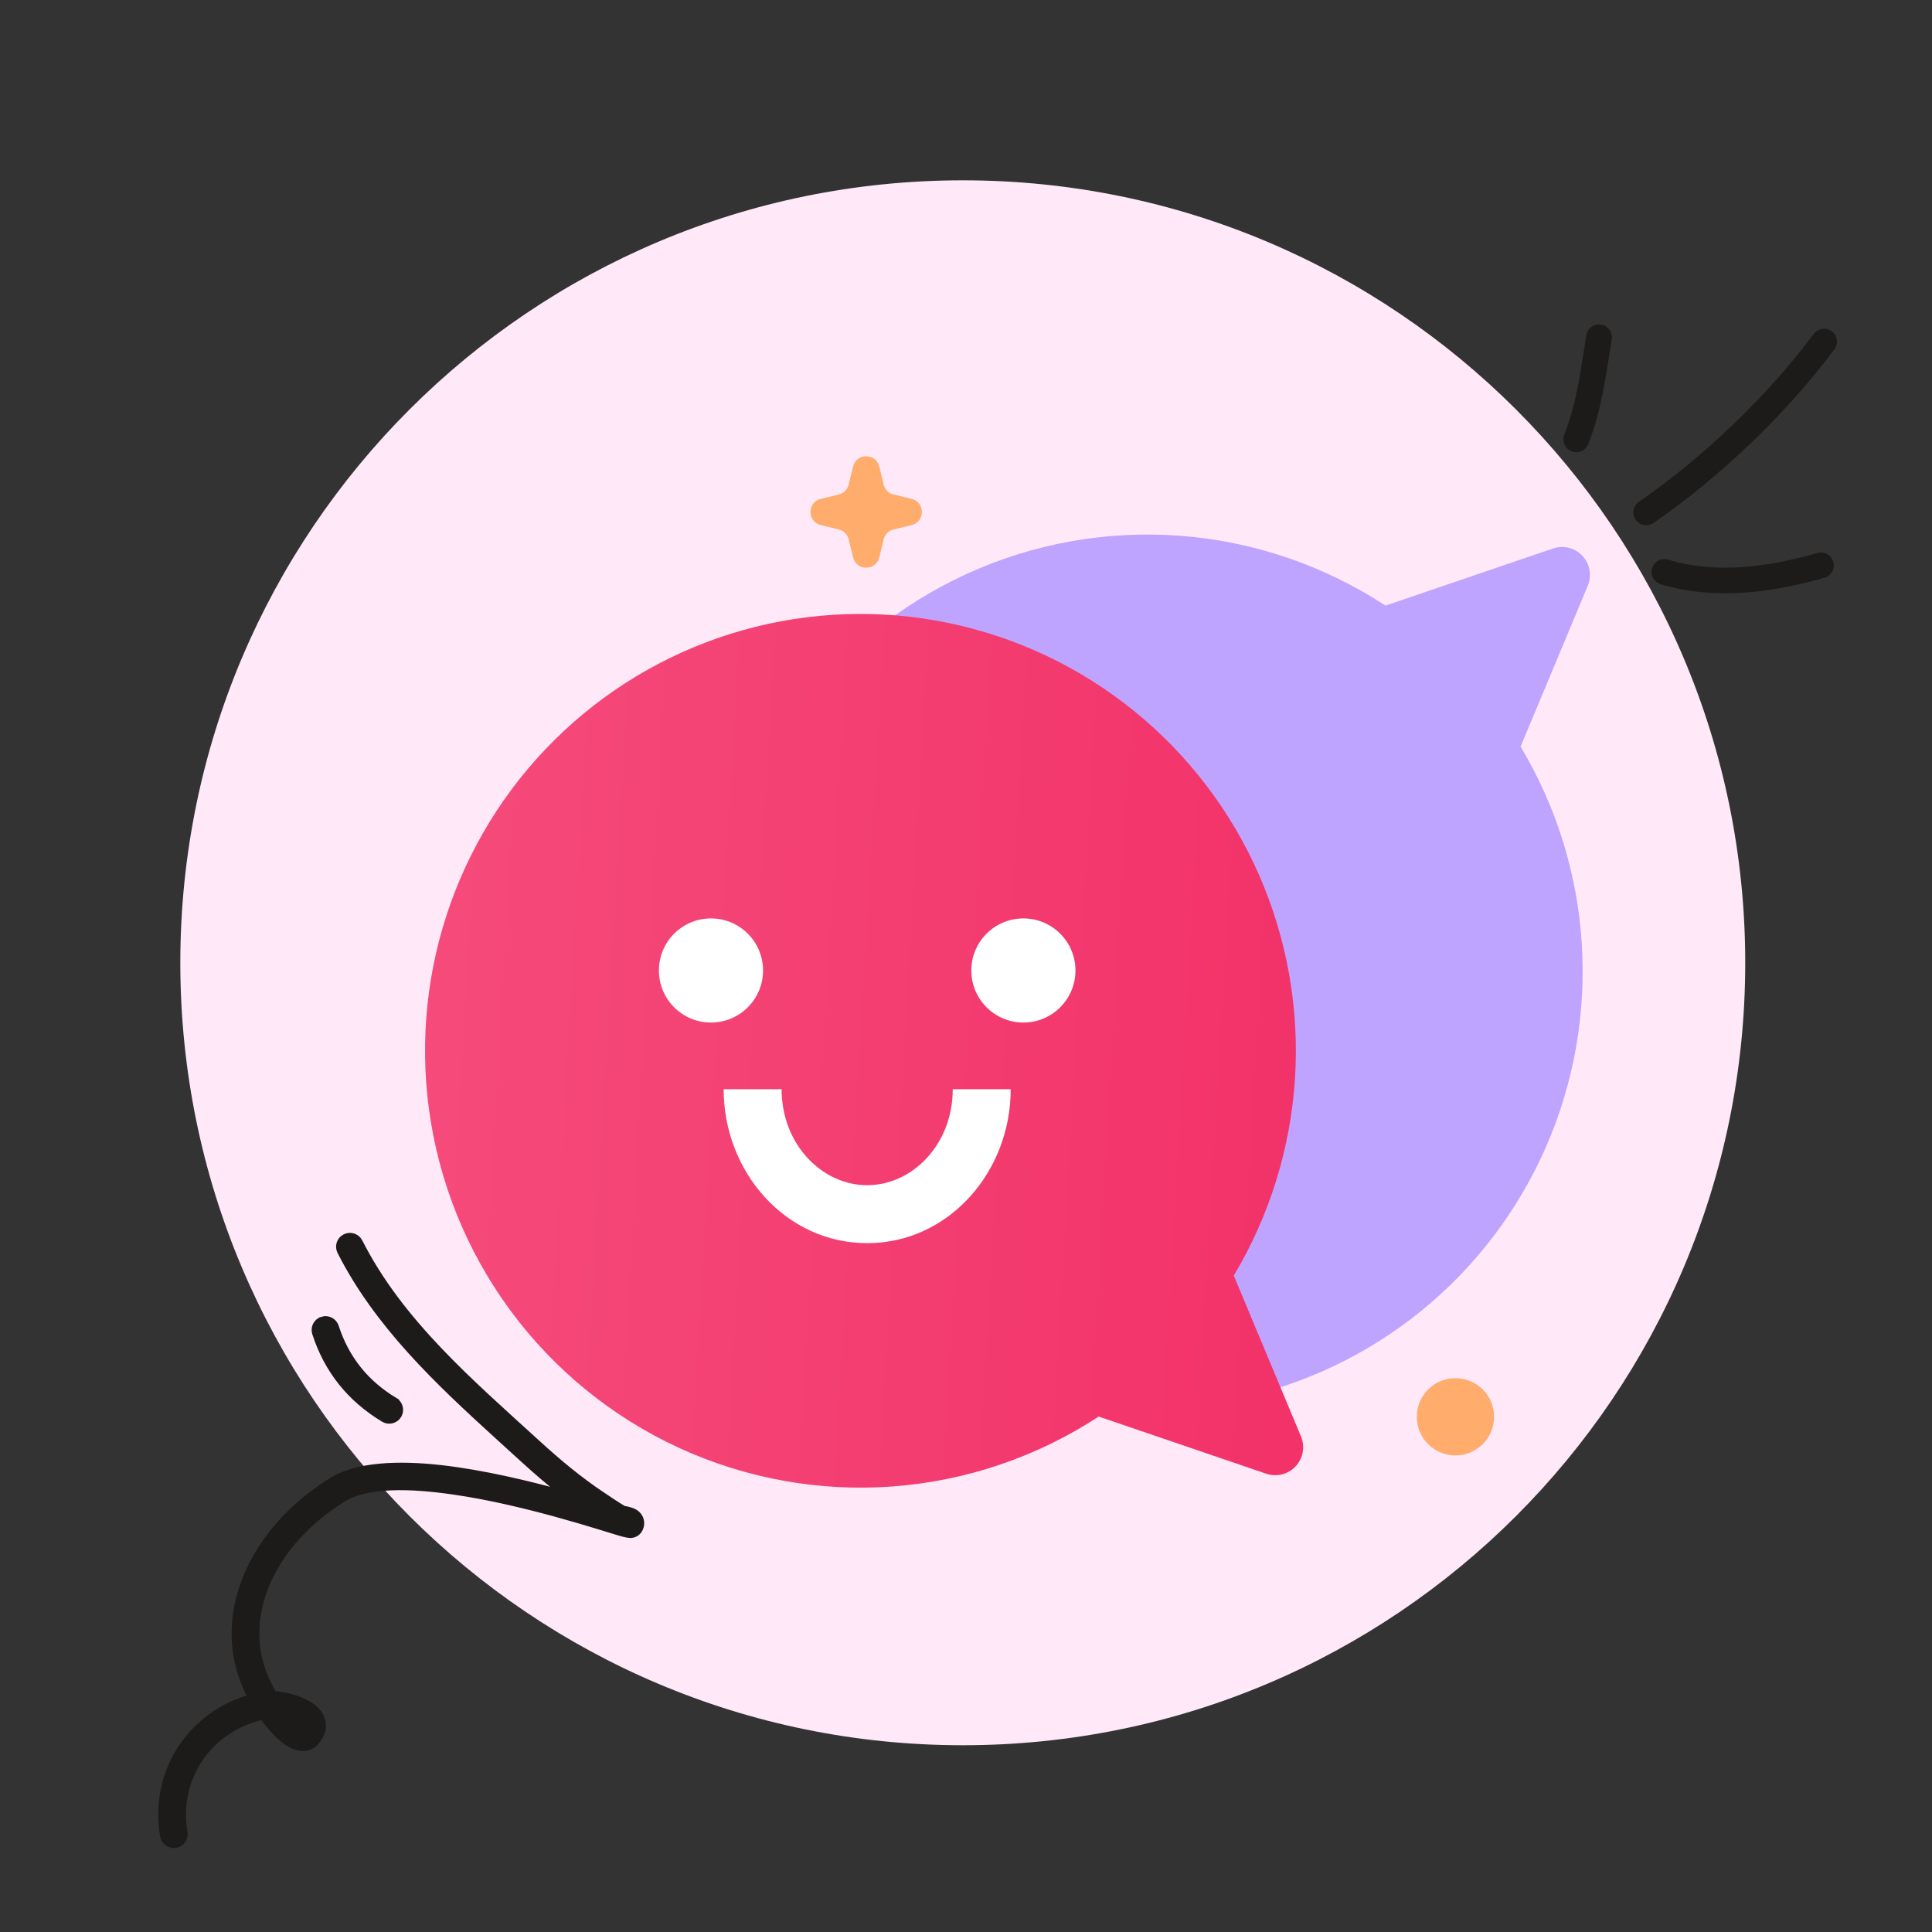
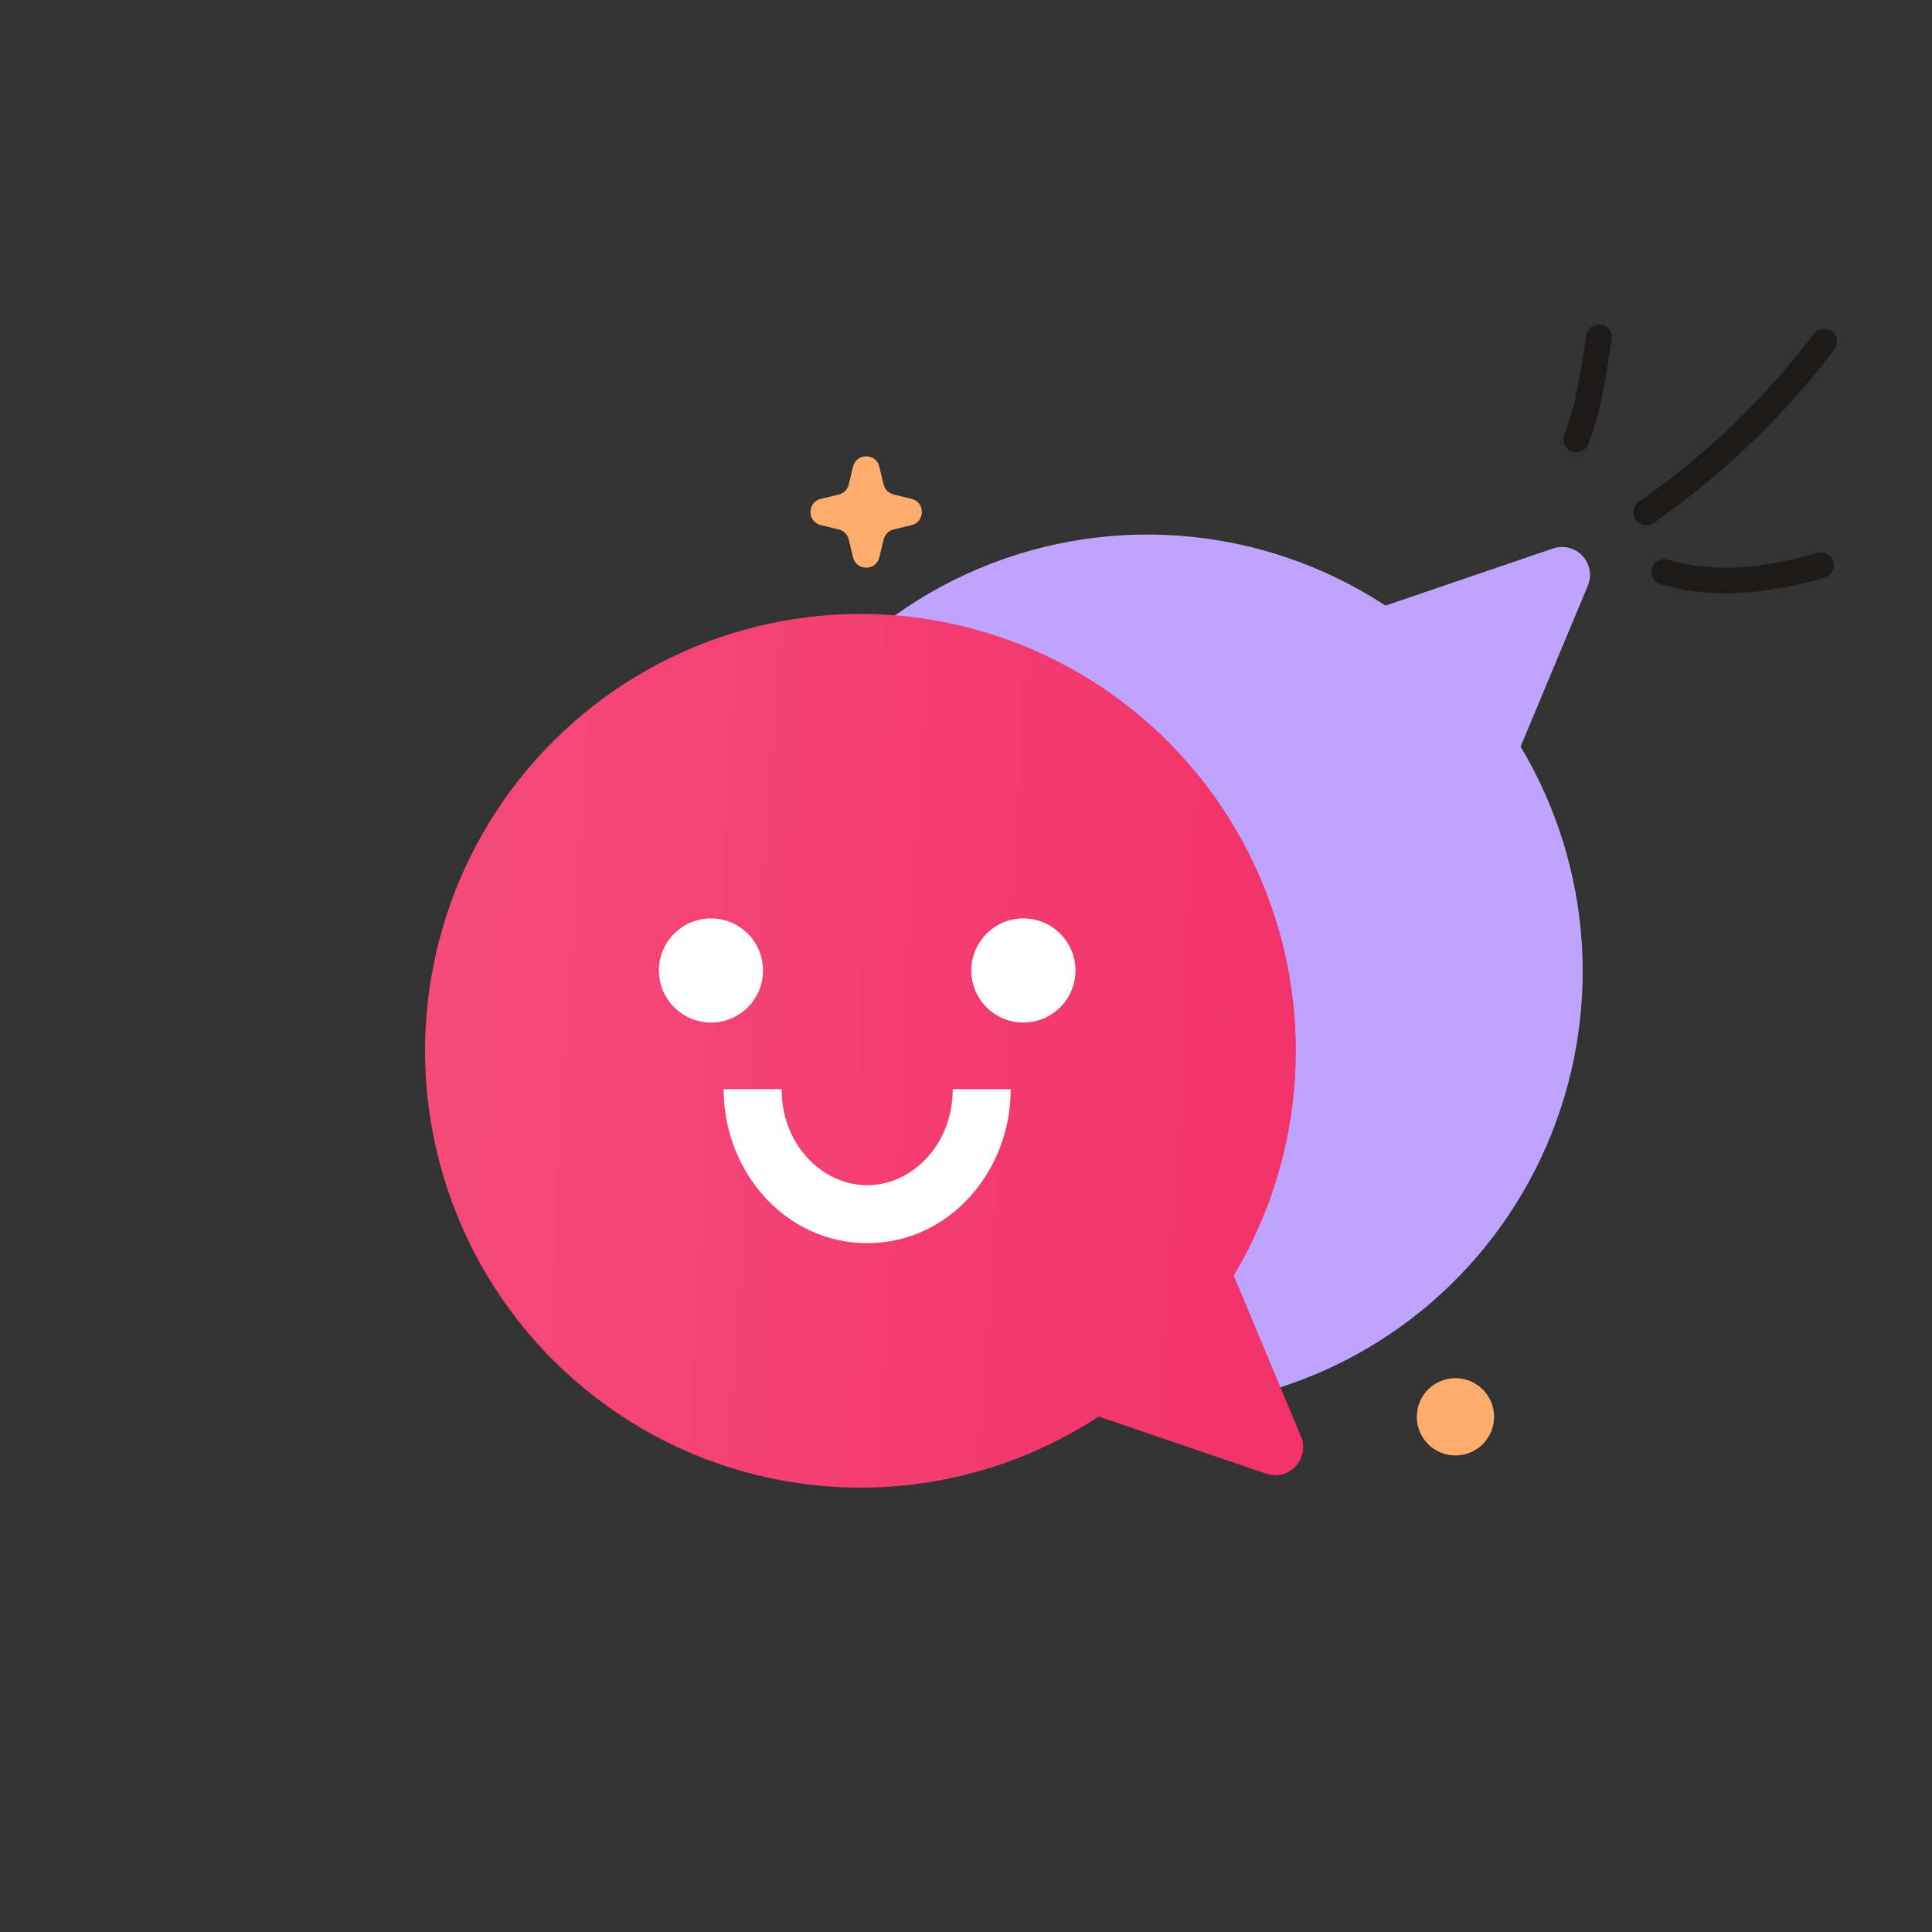
<svg xmlns="http://www.w3.org/2000/svg" width="300" height="300" viewBox="0 0 300 300" fill="none">
  <rect x="0" y="0" width="300" height="300" fill="#333333" stroke="none" />
  <g clip-path="url(#clip0_349_8634)">
-     <path d="M149.5 271C216.603 271 271 216.603 271 149.5C271 82.397 216.603 28 149.5 28C82.397 28 28 82.397 28 149.5C28 216.603 82.397 271 149.5 271Z" fill="#FFE9F8" />
    <path fill-rule="evenodd" clip-rule="evenodd" d="M246.63 68.952C248.732 63.612 249.355 58.283 250.269 52.703C250.448 51.614 249.708 50.589 248.618 50.409C247.528 50.23 246.499 50.971 246.32 52.06C245.454 57.351 244.901 62.422 242.905 67.494C242.501 68.52 243.009 69.681 244.037 70.08C245.064 70.486 246.226 69.978 246.63 68.952Z" fill="#1C1B1A" />
    <path fill-rule="evenodd" clip-rule="evenodd" d="M256.768 81.205C267.138 74.022 277.297 64.355 284.848 54.232C285.507 53.347 285.323 52.095 284.437 51.44C283.55 50.784 282.296 50.965 281.638 51.849C274.335 61.637 264.51 70.986 254.484 77.927C253.577 78.557 253.353 79.801 253.984 80.704C254.614 81.607 255.861 81.835 256.768 81.205Z" fill="#1C1B1A" />
    <path fill-rule="evenodd" clip-rule="evenodd" d="M257.876 90.718C266.141 93.241 275.171 92.036 283.306 89.712C284.367 89.405 284.981 88.3 284.676 87.246C284.372 86.186 283.262 85.574 282.201 85.875C274.792 87.994 266.573 89.2 259.045 86.903C257.988 86.581 256.869 87.175 256.548 88.225C256.225 89.276 256.821 90.395 257.876 90.718Z" fill="#1C1B1A" />
-     <path d="M48.968 207.019C48.687 206.152 49.165 205.223 50.033 204.948L50.033 204.947C50.902 204.668 51.834 205.147 52.114 206.012C53.731 211.009 56.795 214.799 61.296 217.511L61.295 217.512C62.078 217.98 62.33 218.995 61.857 219.776L61.857 219.777C61.386 220.552 60.367 220.804 59.586 220.33C54.392 217.199 50.839 212.796 48.968 207.019Z" fill="#1C1B1A" stroke="#1C1B1A" />
-     <path d="M25.286 284.625C23.86 274.991 29.669 266.211 38.986 263.59C38.521 262.694 38.111 261.77 37.757 260.828L37.756 260.828C33.78 250.243 39.205 237.836 50.963 230.282L51.528 229.926C53.485 228.716 56.051 228.05 58.943 227.777C61.84 227.503 65.1 227.619 68.475 228.001C74.999 228.739 82.012 230.428 87.598 231.973C85.376 230.25 83.256 228.415 81.165 226.506L77.214 222.911C67.955 214.483 58.604 205.671 52.861 194.329L52.861 194.327C52.452 193.513 52.777 192.522 53.594 192.115L53.749 192.046C54.532 191.748 55.43 192.089 55.814 192.848L55.814 192.849C62.15 205.359 73.083 214.66 83.397 224.078C86.625 227.026 89.899 229.77 93.522 232.181L93.523 232.181C94.614 232.911 95.674 233.634 96.781 234.295L96.782 234.294C96.782 234.294 96.795 234.302 96.829 234.313C96.864 234.323 96.908 234.333 96.966 234.345C97.025 234.357 97.085 234.368 97.159 234.381L97.386 234.426L97.392 234.428C97.785 234.523 98.194 234.649 98.496 234.819L98.499 234.821C99.049 235.137 99.368 235.599 99.486 236.106L99.487 236.109C99.57 236.481 99.556 236.911 99.339 237.375L99.337 237.379C99.179 237.707 98.837 238.204 98.056 238.311L98.055 238.311C97.965 238.324 97.863 238.319 97.785 238.312C97.689 238.304 97.571 238.288 97.434 238.265C97.161 238.219 96.797 238.138 96.357 238.009L96.356 238.008C92.902 236.984 81.331 233.152 70.479 231.583C66.994 231.079 63.605 230.793 60.619 230.924C57.625 231.056 55.09 231.606 53.276 232.727C42.601 239.332 37.541 250.086 40.697 259.244L40.854 259.679C41.294 260.852 41.833 261.985 42.467 263.063C43.274 263.119 44.27 263.287 45.256 263.564C46.353 263.872 47.478 264.324 48.328 264.928C49.218 265.562 49.849 266.382 50.044 267.324C50.248 268.313 50.003 269.419 49.004 270.53L49.003 270.531C48.149 271.48 46.972 271.589 45.85 271.182C44.82 270.813 43.79 269.943 43.333 269.498C42.396 268.585 41.548 267.59 40.791 266.536C32.423 268.419 27.173 276.119 28.622 284.543L28.621 284.544C28.775 285.446 28.167 286.293 27.27 286.447L27.267 286.447C26.372 286.595 25.515 285.996 25.361 285.095L25.286 284.625ZM45.706 267.204C45.956 267.439 46.365 267.788 46.781 268.001C46.783 268.002 46.785 268.003 46.787 268.004C46.788 268.002 46.789 267.999 46.79 267.997C46.796 267.987 46.797 267.978 46.799 267.972C46.792 267.954 46.776 267.918 46.723 267.862C46.653 267.789 46.551 267.711 46.408 267.609L46.151 267.44C46.013 267.356 45.863 267.279 45.706 267.204Z" fill="#1C1B1A" stroke="#1C1B1A" />
    <path d="M136.542 72.461C136.024 70.317 132.975 70.317 132.457 72.461L131.787 75.238C131.602 76.004 131.004 76.602 130.238 76.787L127.46 77.458C125.316 77.975 125.316 81.025 127.46 81.542L130.238 82.213C131.004 82.398 131.602 82.996 131.787 83.762L132.457 86.539C132.975 88.683 136.024 88.683 136.542 86.539L137.212 83.762C137.397 82.996 137.996 82.398 138.762 82.213L141.539 81.542C143.683 81.025 143.683 77.975 141.539 77.458L138.762 76.787C137.996 76.602 137.397 76.004 137.212 75.238L136.542 72.461Z" fill="#FFAC6D" />
    <circle cx="226" cy="220" r="6" fill="#FFAC6D" />
-     <path d="M111.135 141.84C112.651 130.482 117.011 119.695 123.806 110.484C130.602 101.273 139.612 93.939 149.997 89.165C160.382 84.392 171.803 82.336 183.194 83.188C194.585 84.04 205.575 87.772 215.14 94.037L241.199 85.15C241.985 84.89 242.829 84.861 243.631 85.067C244.433 85.273 245.159 85.705 245.723 86.312C246.288 86.919 246.668 87.676 246.818 88.493C246.967 89.309 246.881 90.152 246.568 90.921L236.118 115.929C241.676 125.218 244.935 135.707 245.622 146.519C246.31 157.331 244.406 168.151 240.07 178.074C235.733 187.996 229.091 196.732 220.698 203.55C212.306 210.368 202.407 215.07 191.832 217.263C181.256 219.456 170.31 219.075 159.911 216.153C149.512 213.23 139.962 207.851 132.061 200.466C124.159 193.081 118.136 183.905 114.495 173.705C110.854 163.505 109.702 152.579 111.135 141.84V141.84Z" fill="#BFA4FF" />
+     <path d="M111.135 141.84C112.651 130.482 117.011 119.695 123.806 110.484C130.602 101.273 139.612 93.939 149.997 89.165C160.382 84.392 171.803 82.336 183.194 83.188C194.585 84.04 205.575 87.772 215.14 94.037L241.199 85.15C241.985 84.89 242.829 84.861 243.631 85.067C244.433 85.273 245.159 85.705 245.723 86.312C246.288 86.919 246.668 87.676 246.818 88.493C246.967 89.309 246.881 90.152 246.568 90.921L236.118 115.929C241.676 125.218 244.935 135.707 245.622 146.519C246.31 157.331 244.406 168.151 240.07 178.074C235.733 187.996 229.091 196.732 220.698 203.55C212.306 210.368 202.407 215.07 191.832 217.263C181.256 219.456 170.31 219.075 159.911 216.153C149.512 213.23 139.962 207.851 132.061 200.466C124.159 193.081 118.136 183.905 114.495 173.705C110.854 163.505 109.702 152.579 111.135 141.84V141.84" fill="#BFA4FF" />
    <path d="M66.597 172.16C68.114 183.518 72.473 194.305 79.269 203.516C86.065 212.727 95.075 220.061 105.46 224.835C115.845 229.608 127.265 231.664 138.657 230.812C150.048 229.96 161.038 226.228 170.603 219.963L196.662 228.85C197.448 229.11 198.292 229.139 199.094 228.933C199.895 228.727 200.622 228.295 201.186 227.688C201.751 227.081 202.131 226.324 202.28 225.507C202.43 224.691 202.343 223.848 202.031 223.079L191.58 198.071C197.139 188.782 200.398 178.293 201.085 167.481C201.773 156.669 199.869 145.849 195.533 135.926C191.196 126.004 184.554 117.268 176.161 110.45C167.769 103.632 157.87 98.93 147.295 96.737C136.719 94.544 125.773 94.925 115.374 97.847C104.975 100.77 95.425 106.149 87.524 113.534C79.622 120.919 73.599 130.095 69.958 140.295C66.317 150.495 65.165 161.421 66.597 172.16Z" fill="url(#paint0_linear_349_8634)" />
    <path fill-rule="evenodd" clip-rule="evenodd" d="M147.943 169.133C147.943 177.741 141.634 184.037 134.656 184.037C127.678 184.037 121.368 177.741 121.368 169.133H112.368C112.368 181.958 121.986 193.037 134.656 193.037C147.325 193.037 156.943 181.958 156.943 169.133H147.943Z" fill="white" />
    <path d="M110.4 158.781C114.865 158.781 118.485 155.162 118.485 150.696C118.485 146.231 114.865 142.611 110.4 142.611C105.935 142.611 102.315 146.231 102.315 150.696C102.315 155.162 105.935 158.781 110.4 158.781Z" fill="white" />
    <path d="M158.911 158.781C163.377 158.781 166.997 155.162 166.997 150.696C166.997 146.231 163.377 142.611 158.911 142.611C154.446 142.611 150.826 146.231 150.826 150.696C150.826 155.162 154.446 158.781 158.911 158.781Z" fill="white" />
  </g>
  <defs>
    <linearGradient id="paint0_linear_349_8634" x1="66" y1="215.738" x2="255.692" y2="226.771" gradientUnits="userSpaceOnUse">
      <stop stop-color="#F54A7A" />
      <stop offset="1" stop-color="#F12861" />
    </linearGradient>
    <clipPath id="clip0_349_8634">
      <rect width="300" height="300" fill="white" />
    </clipPath>
  </defs>
</svg>